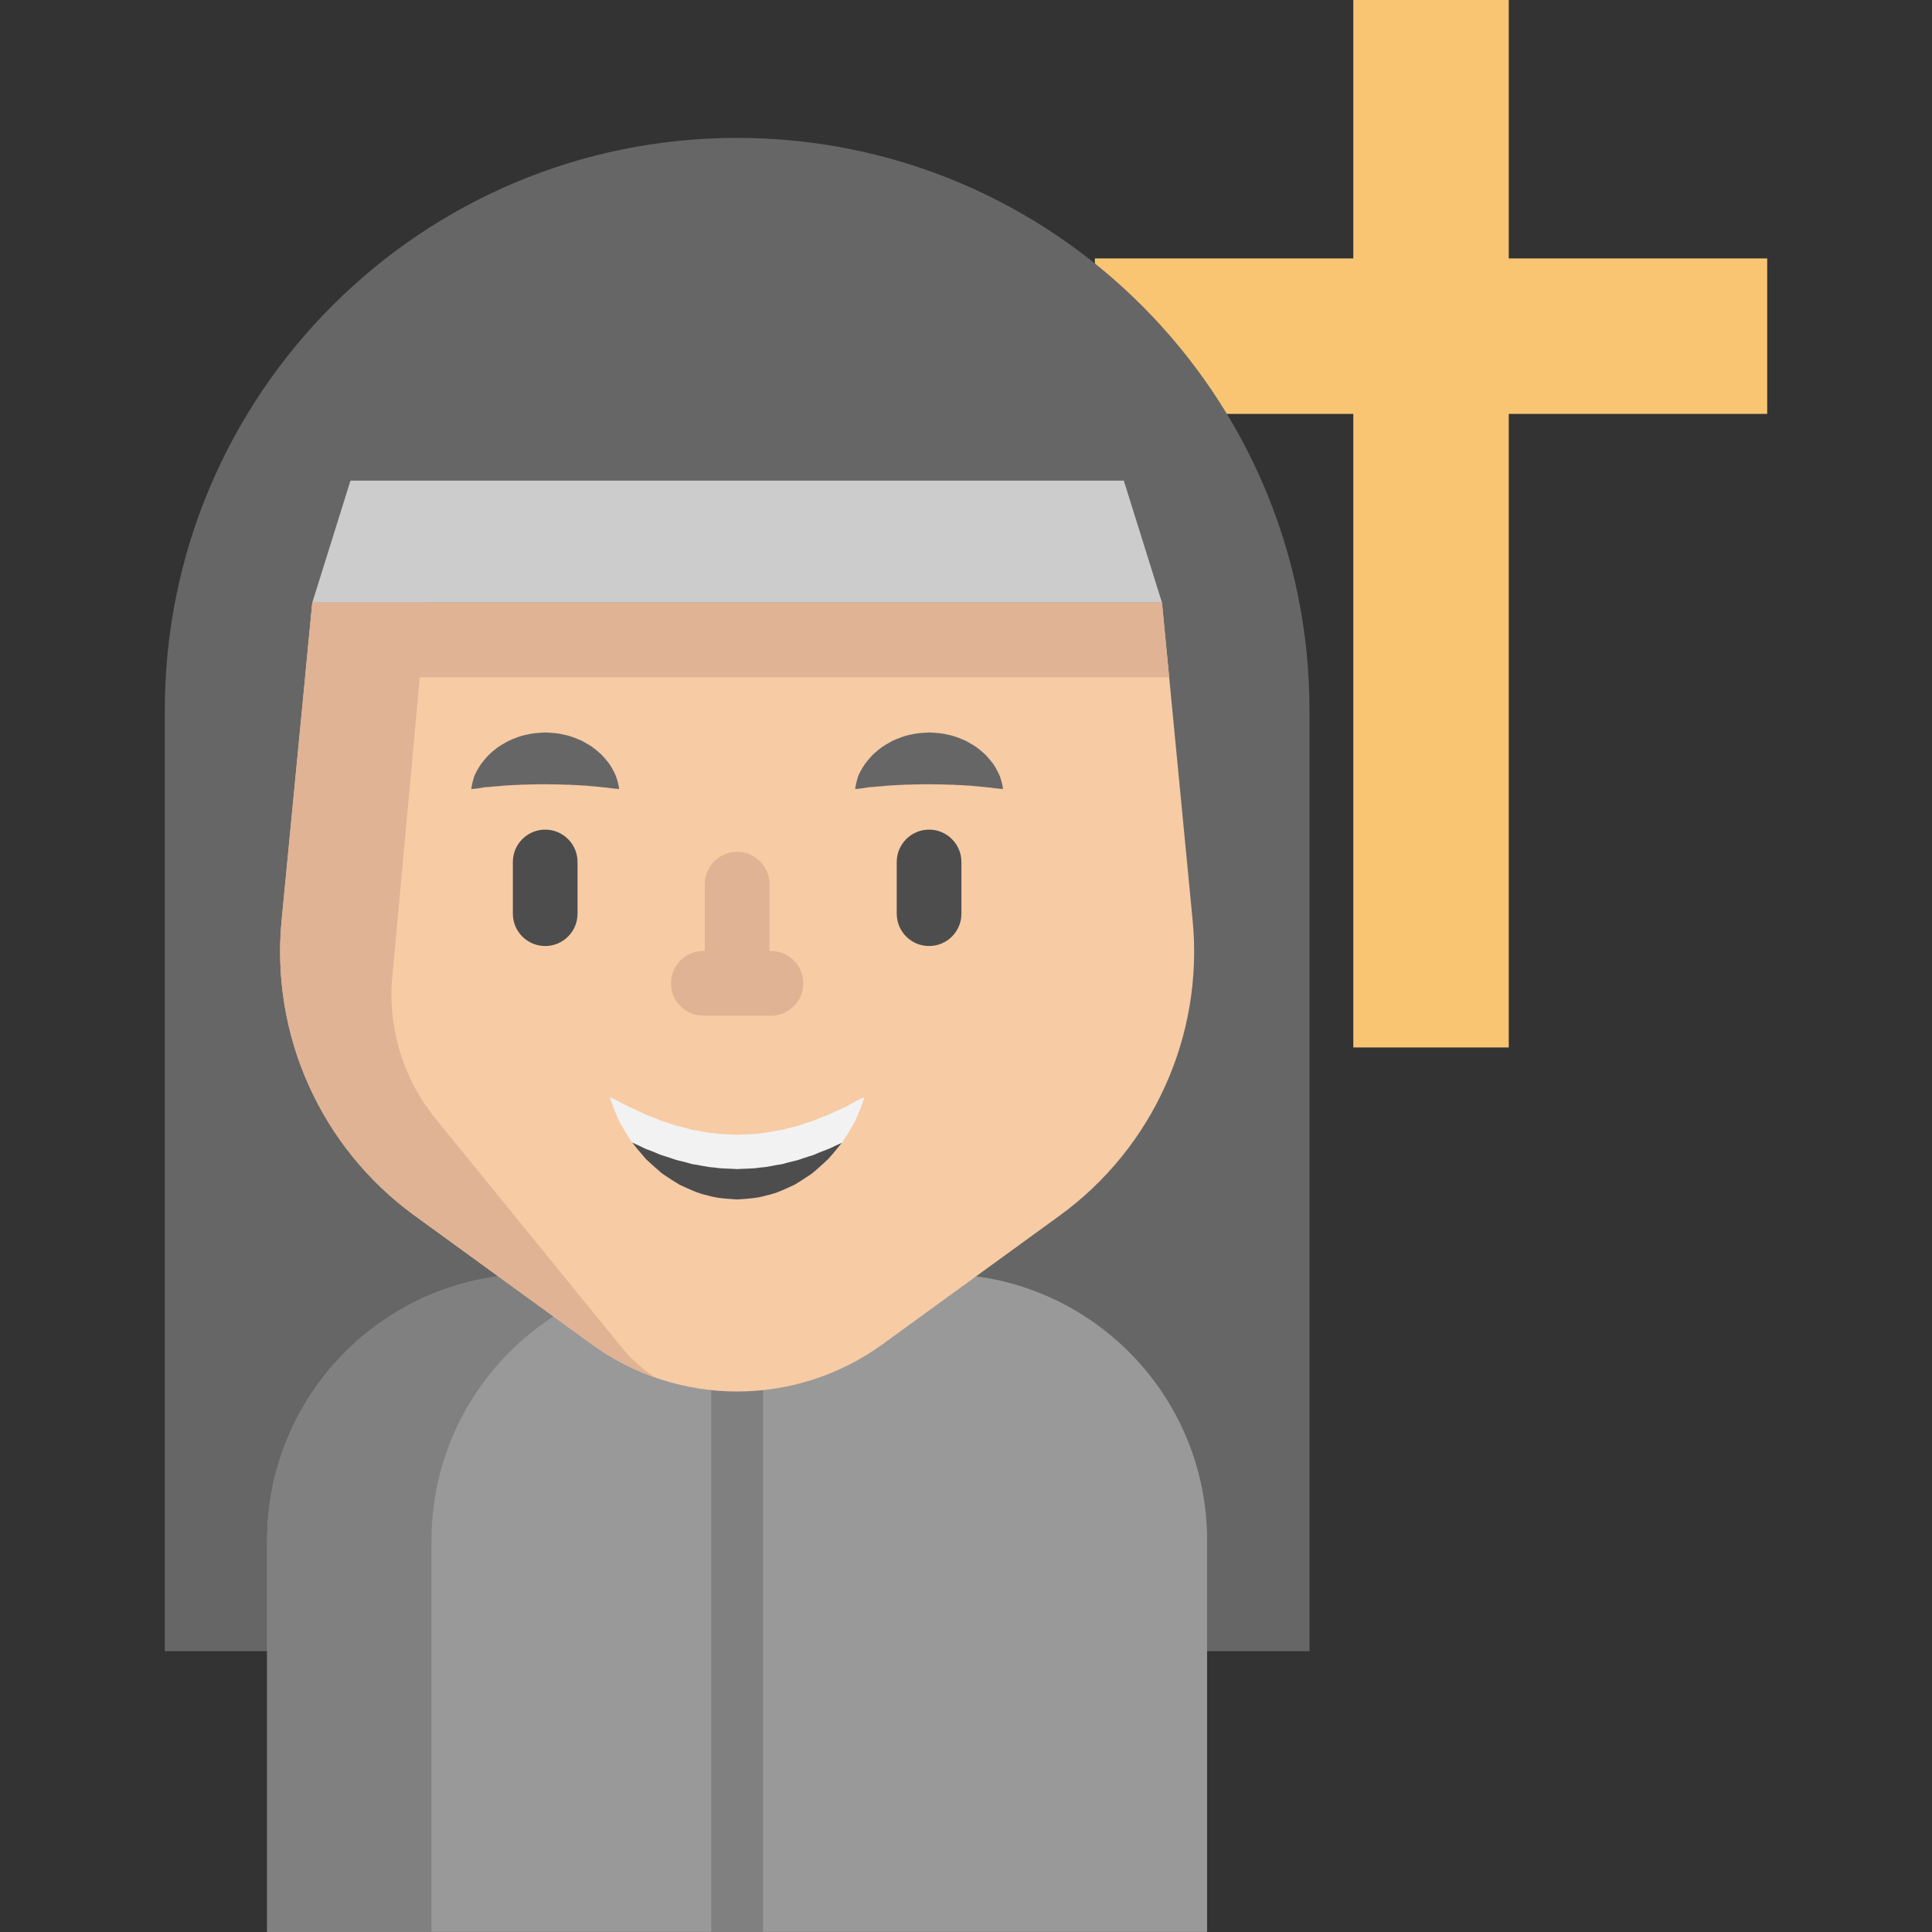
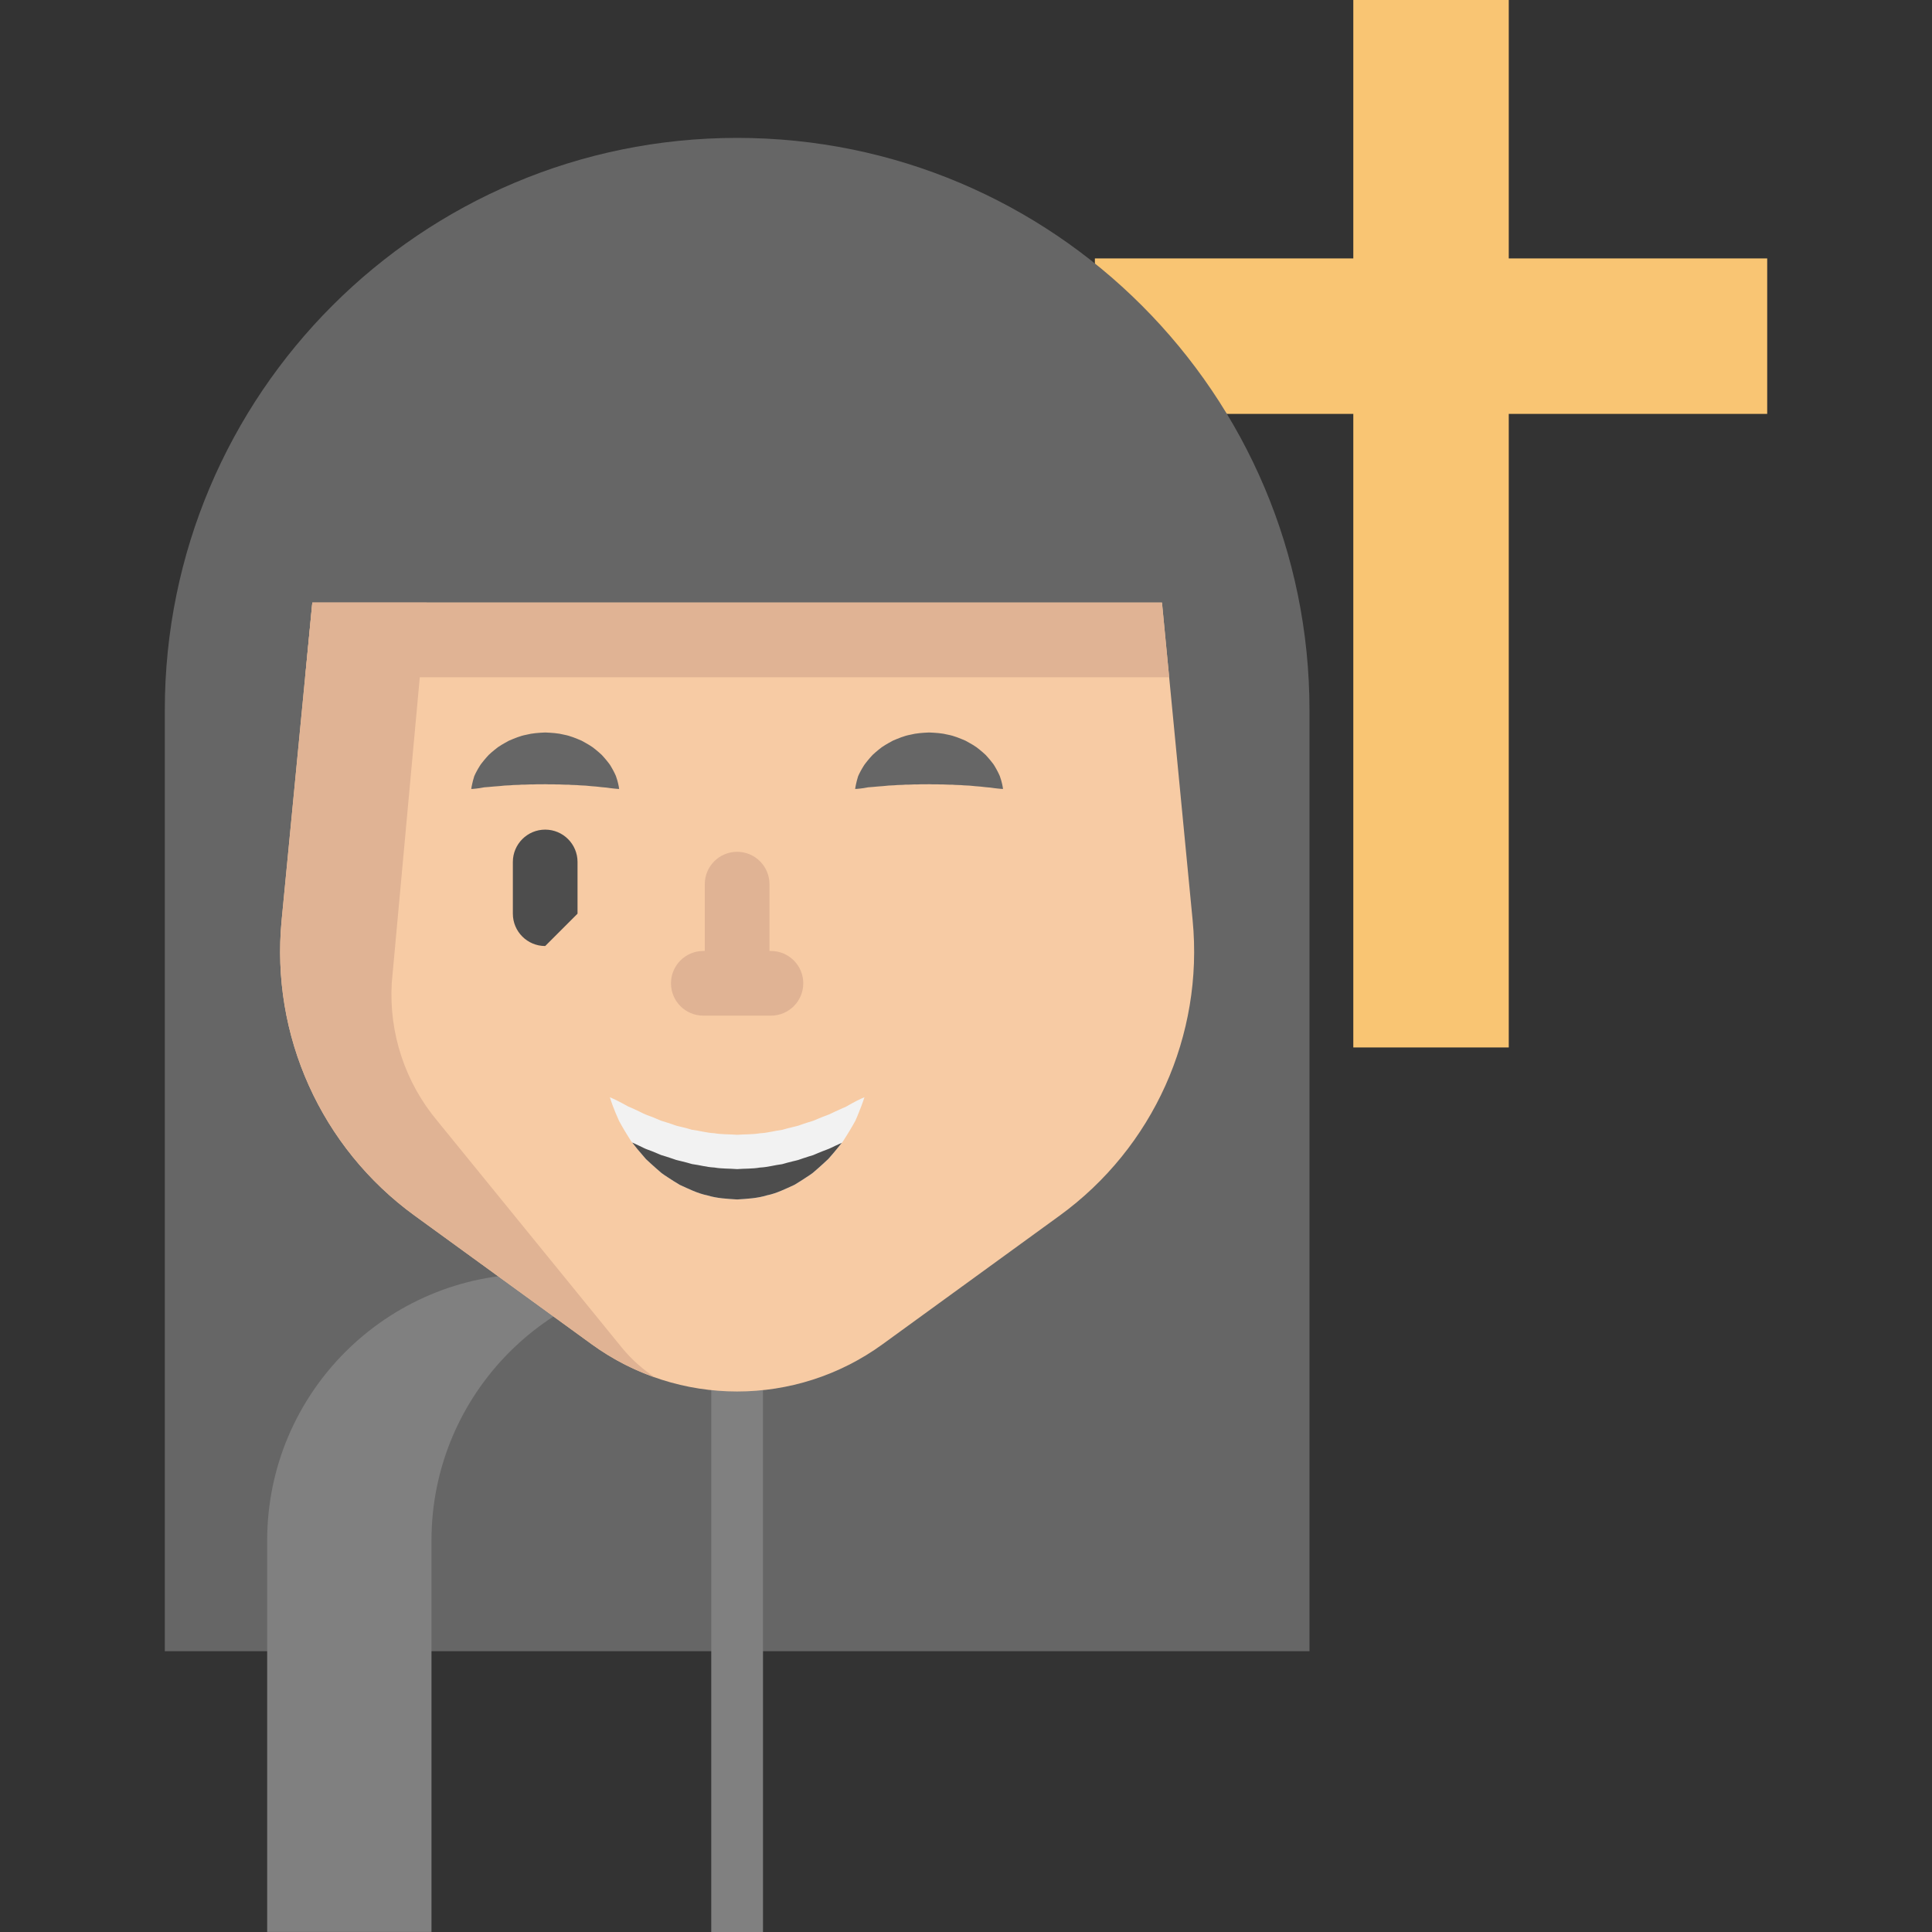
<svg xmlns="http://www.w3.org/2000/svg" version="1.1" id="Layer_1" viewBox="0 0 512.007 512.007" xml:space="preserve">
  <rect x="0" y="0" width="512.007" height="512.007" fill="#333333" stroke="none" />
  <polygon style="fill:#F9C573;" points="412.135,68.488 399.844,68.488 399.844,0 358.646,0 358.646,68.488 346.354,68.488   290.158,68.488 290.158,109.686 358.646,109.686 358.646,277.589 399.844,277.589 399.844,109.686 468.332,109.686 468.332,68.488   " />
  <path style="fill:#666666;" d="M347.031,437.591V188.222c0-83.769-67.908-151.678-151.678-151.678l0,0  c-83.769,0-151.678,67.908-151.678,151.678v249.369" />
-   <path style="fill:#999999;" d="M319.901,408.264v103.729H70.805V408.264c0-34.691,25.001-63.542,57.966-69.518  c1.04-0.194,2.08-0.354,3.142-0.491c3.119-0.434,6.319-0.651,9.564-0.651H249.24c3.234,0,6.422,0.217,9.541,0.651  c1.051,0.137,2.102,0.297,3.142,0.491C294.889,344.71,319.901,373.562,319.901,408.264z" />
  <g>
    <rect x="188.494" y="356.79" style="fill:#808080;" width="13.712" height="155.217" />
    <path style="fill:#808080;" d="M185.016,337.596h-43.542c-39.028,0-70.668,31.639-70.668,70.668v103.73h43.542v-103.73   C114.348,369.235,145.986,337.596,185.016,337.596z" />
  </g>
  <path style="fill:#F7CBA4;" d="M280.825,322.154l-46.906,34.074c-23.001,16.717-54.138,16.717-77.128,0l-46.905-34.074  c-24.795-18.008-38.199-47.785-35.251-78.282l6.227-64.376l1.908-19.802H307.94l1.908,19.802l6.216,64.376  C319.012,274.369,305.609,304.146,280.825,322.154z" />
  <path style="fill:#E0B394;" d="M164.992,357.381l-49.023-60.24c-8.593-10.227-12.935-23.344-12.146-36.679l9.242-100.763H82.765  l-8.123,84.172c-2.948,30.497,10.455,60.274,35.239,78.282l46.906,34.074c5.245,3.805,10.912,6.753,16.808,8.81  C170.454,362.991,167.551,360.432,164.992,357.381z" />
-   <polygon style="fill:#CCCCCC;" points="307.937,159.687 297.826,127.38 92.877,127.38 82.767,159.687 " />
  <polygon style="fill:#E0B394;" points="309.848,179.495 80.863,179.495 82.771,159.693 307.94,159.693 " />
  <g>
-     <path style="fill:#4D4D4D;" d="M144.484,250.71c-4.734,0-8.57-3.837-8.57-8.57v-13.707c0-4.733,3.836-8.57,8.57-8.57   c4.734,0,8.57,3.837,8.57,8.57v13.707C153.054,246.873,149.218,250.71,144.484,250.71z" />
-     <path style="fill:#4D4D4D;" d="M246.219,250.71c-4.734,0-8.57-3.837-8.57-8.57v-13.707c0-4.733,3.836-8.57,8.57-8.57   s8.57,3.837,8.57,8.57v13.707C254.789,246.873,250.952,250.71,246.219,250.71z" />
+     <path style="fill:#4D4D4D;" d="M144.484,250.71c-4.734,0-8.57-3.837-8.57-8.57v-13.707c0-4.733,3.836-8.57,8.57-8.57   c4.734,0,8.57,3.837,8.57,8.57v13.707z" />
  </g>
  <path style="fill:#E0B394;" d="M204.309,252.021h-0.39V234.31c0-4.733-3.836-8.57-8.57-8.57c-4.734,0-8.57,3.837-8.57,8.57v17.711  h-0.39c-4.734,0-8.57,3.837-8.57,8.57s3.836,8.57,8.57,8.57h17.919c4.734,0,8.57-3.837,8.57-8.57S209.042,252.021,204.309,252.021z" />
  <path style="fill:#F2F2F2;" d="M229.093,290.782c0,0-0.491,1.6-1.525,4.125c-0.25,0.651-0.543,1.337-0.871,2.08  c-0.387,0.731-0.836,1.474-1.319,2.308c-0.482,0.834-1.034,1.68-1.62,2.617c-0.207,0.354-0.431,0.651-0.672,0.96  c-0.086,0.114-0.181,0.229-0.275,0.343c-0.336,0.411-0.681,0.846-1.034,1.28c-0.707,0.88-1.474,1.748-2.275,2.662  c-0.844,0.823-1.749,1.6-2.681,2.445c-0.465,0.423-0.948,0.834-1.44,1.245c-0.491,0.388-1.017,0.708-1.552,1.063  c-1.051,0.708-2.146,1.394-3.275,2.08c-2.328,1.051-4.749,2.285-7.335,2.799c-2.552,0.788-5.215,0.914-7.869,1.086  c-2.654-0.171-5.318-0.286-7.869-1.074c-2.586-0.514-5.007-1.748-7.335-2.799c-1.129-0.674-2.224-1.36-3.284-2.068  c-0.526-0.354-1.051-0.674-1.552-1.063c-0.482-0.423-0.966-0.823-1.431-1.245c-0.931-0.846-1.844-1.634-2.689-2.445  c-0.801-0.914-1.56-1.794-2.275-2.662c-0.353-0.446-0.689-0.868-1.026-1.291c-0.121-0.149-0.241-0.297-0.362-0.446  c-0.207-0.274-0.406-0.537-0.577-0.846c-0.56-0.903-1.104-1.737-1.577-2.56c-0.465-0.834-0.922-1.565-1.301-2.297  c-0.345-0.777-0.664-1.485-0.931-2.137c-1.078-2.605-1.525-4.159-1.525-4.159s1.275,0.514,3.241,1.565  c0.5,0.251,1.017,0.56,1.594,0.868c0.612,0.24,1.241,0.548,1.914,0.846c0.681,0.297,1.362,0.663,2.085,1.006  c0.715,0.366,1.525,0.606,2.328,0.926c0.802,0.309,1.603,0.686,2.44,1.017c0.871,0.251,1.741,0.548,2.637,0.834  c0.448,0.137,0.888,0.309,1.336,0.468c0.457,0.137,0.931,0.217,1.396,0.343c0.939,0.217,1.879,0.469,2.819,0.754  c1.956,0.24,3.887,0.811,5.904,0.914c1.99,0.343,4.026,0.251,6.042,0.411c2.026-0.16,4.06-0.057,6.05-0.4  c2.017-0.091,3.948-0.674,5.904-0.914c0.939-0.274,1.878-0.526,2.819-0.743c0.465-0.126,0.939-0.206,1.396-0.343  c0.448-0.171,0.897-0.331,1.336-0.469c0.897-0.286,1.767-0.594,2.637-0.834c0.844-0.331,1.647-0.708,2.448-1.017  c0.793-0.32,1.62-0.571,2.31-0.926c0.707-0.32,1.37-0.674,2.043-0.948c0.664-0.297,1.284-0.594,1.896-0.834  c0.603-0.343,1.138-0.674,1.647-0.937C227.843,291.262,229.093,290.782,229.093,290.782z" />
  <path style="fill:#4D4D4D;" d="M223.085,302.871c-0.086,0.114-0.181,0.229-0.275,0.343c-0.336,0.411-0.681,0.846-1.034,1.28  c-0.707,0.88-1.474,1.748-2.275,2.662c-0.844,0.823-1.749,1.6-2.681,2.445c-0.465,0.423-0.948,0.834-1.44,1.245  c-0.491,0.388-1.017,0.708-1.552,1.063c-1.051,0.708-2.146,1.394-3.275,2.08c-2.328,1.051-4.749,2.285-7.335,2.799  c-2.552,0.788-5.215,0.914-7.869,1.086c-2.654-0.171-5.318-0.286-7.869-1.074c-2.586-0.514-5.007-1.748-7.335-2.799  c-1.129-0.674-2.224-1.36-3.284-2.068c-0.526-0.354-1.051-0.674-1.552-1.063c-0.482-0.423-0.966-0.823-1.431-1.245  c-0.931-0.846-1.844-1.634-2.689-2.445c-0.801-0.914-1.56-1.794-2.275-2.662c-0.353-0.446-0.689-0.868-1.026-1.291  c-0.121-0.149-0.241-0.297-0.362-0.446c0.275,0.126,0.552,0.251,0.836,0.377c0.681,0.297,1.362,0.651,2.085,0.994  c0.715,0.377,1.525,0.617,2.328,0.937c0.802,0.309,1.603,0.674,2.44,1.017c0.871,0.24,1.741,0.548,2.637,0.834  c0.448,0.137,0.888,0.297,1.336,0.457c0.457,0.137,0.931,0.217,1.396,0.343c0.939,0.217,1.879,0.48,2.819,0.754  c1.956,0.251,3.887,0.823,5.904,0.914c1.99,0.354,4.026,0.251,6.042,0.423c2.026-0.16,4.06-0.057,6.05-0.411  c2.017-0.091,3.948-0.663,5.904-0.903c0.939-0.274,1.879-0.537,2.819-0.754c0.465-0.126,0.939-0.206,1.396-0.343  c0.448-0.16,0.897-0.32,1.336-0.457c0.897-0.286,1.767-0.594,2.637-0.834c0.844-0.343,1.647-0.72,2.448-1.017  c0.793-0.32,1.62-0.583,2.31-0.926c0.707-0.331,1.37-0.674,2.043-0.96C222.559,303.111,222.827,302.985,223.085,302.871z" />
  <g>
    <path style="fill:#666666;" d="M226.625,209.09c0,0,0.023-0.227,0.099-0.618c0.088-0.378,0.177-0.976,0.369-1.652   c0.086-0.35,0.197-0.714,0.323-1.115c0.166-0.407,0.388-0.816,0.625-1.28c0.234-0.466,0.53-0.927,0.841-1.444   c0.313-0.526,0.687-0.924,1.07-1.432c0.389-0.488,0.826-0.96,1.283-1.467c0.483-0.458,1.008-0.91,1.565-1.363   c1.091-0.961,2.425-1.656,3.814-2.428c1.437-0.608,2.963-1.267,4.597-1.572c1.618-0.42,3.315-0.52,5.007-0.599   c1.692,0.078,3.39,0.168,5.009,0.586c1.635,0.302,3.162,0.964,4.6,1.568c1.391,0.771,2.725,1.465,3.818,2.427   c0.556,0.455,1.082,0.907,1.567,1.363c0.457,0.508,0.892,0.985,1.283,1.469c0.377,0.505,0.769,0.92,1.056,1.425   c0.288,0.503,0.567,0.953,0.793,1.409c0.225,0.457,0.443,0.859,0.608,1.265c0.15,0.423,0.282,0.806,0.38,1.168   c0.217,0.7,0.307,1.303,0.391,1.68c0.073,0.39,0.089,0.611,0.089,0.611s-0.237-0.006-0.636-0.045   c-0.388-0.05-0.992-0.075-1.658-0.173c-0.345-0.035-0.697-0.099-1.084-0.151c-0.413-0.019-0.819-0.077-1.262-0.111   c-0.867-0.091-1.772-0.227-2.767-0.266c-0.489-0.032-0.963-0.103-1.459-0.144c-0.513-0.007-1.019-0.033-1.522-0.071   c-0.985-0.128-2.056-0.053-3.05-0.177c-1.046,0.038-2.046-0.09-3.083-0.058c-1.019-0.077-2.05,0.005-3.073-0.067   c-1.023,0.07-2.053-0.019-3.075,0.055c-1.038-0.037-2.038,0.096-3.086,0.054c-0.995,0.123-2.068,0.047-3.053,0.176   c-0.503,0.038-1.009,0.065-1.523,0.071c-0.496,0.041-0.968,0.117-1.459,0.146c-1.015,0.055-1.858,0.151-2.705,0.224   c-0.444,0.034-0.86,0.066-1.245,0.095c-0.41,0.074-0.785,0.157-1.141,0.203c-0.691,0.122-1.296,0.151-1.68,0.2   C226.853,209.09,226.625,209.09,226.625,209.09z" />
    <path style="fill:#666666;" d="M124.891,209.09c0,0,0.023-0.227,0.099-0.618c0.088-0.378,0.177-0.976,0.369-1.652   c0.086-0.35,0.197-0.714,0.323-1.115c0.166-0.407,0.388-0.816,0.625-1.28c0.234-0.466,0.53-0.927,0.841-1.444   c0.313-0.526,0.687-0.924,1.07-1.432c0.388-0.488,0.826-0.96,1.283-1.467c0.483-0.458,1.008-0.91,1.565-1.363   c1.091-0.961,2.425-1.656,3.814-2.428c1.437-0.608,2.963-1.267,4.597-1.572c1.618-0.42,3.315-0.52,5.007-0.599   c1.692,0.078,3.39,0.168,5.009,0.586c1.635,0.302,3.162,0.964,4.6,1.568c1.391,0.771,2.725,1.465,3.818,2.427   c0.556,0.455,1.082,0.907,1.567,1.363c0.457,0.508,0.892,0.985,1.283,1.469c0.377,0.505,0.769,0.92,1.056,1.425   c0.288,0.503,0.567,0.953,0.793,1.409c0.225,0.457,0.443,0.859,0.608,1.265c0.15,0.423,0.282,0.806,0.38,1.168   c0.217,0.7,0.307,1.303,0.391,1.68c0.073,0.39,0.089,0.611,0.089,0.611s-0.237-0.006-0.636-0.045   c-0.388-0.05-0.992-0.075-1.658-0.173c-0.345-0.035-0.697-0.099-1.084-0.151c-0.412-0.019-0.819-0.077-1.261-0.111   c-0.867-0.091-1.772-0.227-2.767-0.266c-0.489-0.032-0.963-0.103-1.459-0.144c-0.513-0.007-1.019-0.033-1.522-0.071   c-0.985-0.128-2.056-0.053-3.05-0.177c-1.046,0.038-2.046-0.09-3.083-0.058c-1.019-0.077-2.05,0.005-3.073-0.067   c-1.023,0.07-2.053-0.019-3.075,0.055c-1.038-0.037-2.038,0.096-3.086,0.054c-0.995,0.123-2.068,0.047-3.053,0.176   c-0.503,0.038-1.009,0.065-1.523,0.071c-0.496,0.041-0.968,0.117-1.459,0.146c-1.015,0.055-1.858,0.151-2.705,0.224   c-0.444,0.034-0.86,0.066-1.245,0.095c-0.41,0.074-0.785,0.157-1.141,0.203c-0.691,0.122-1.296,0.151-1.68,0.2   C125.119,209.09,124.891,209.09,124.891,209.09z" />
  </g>
</svg>